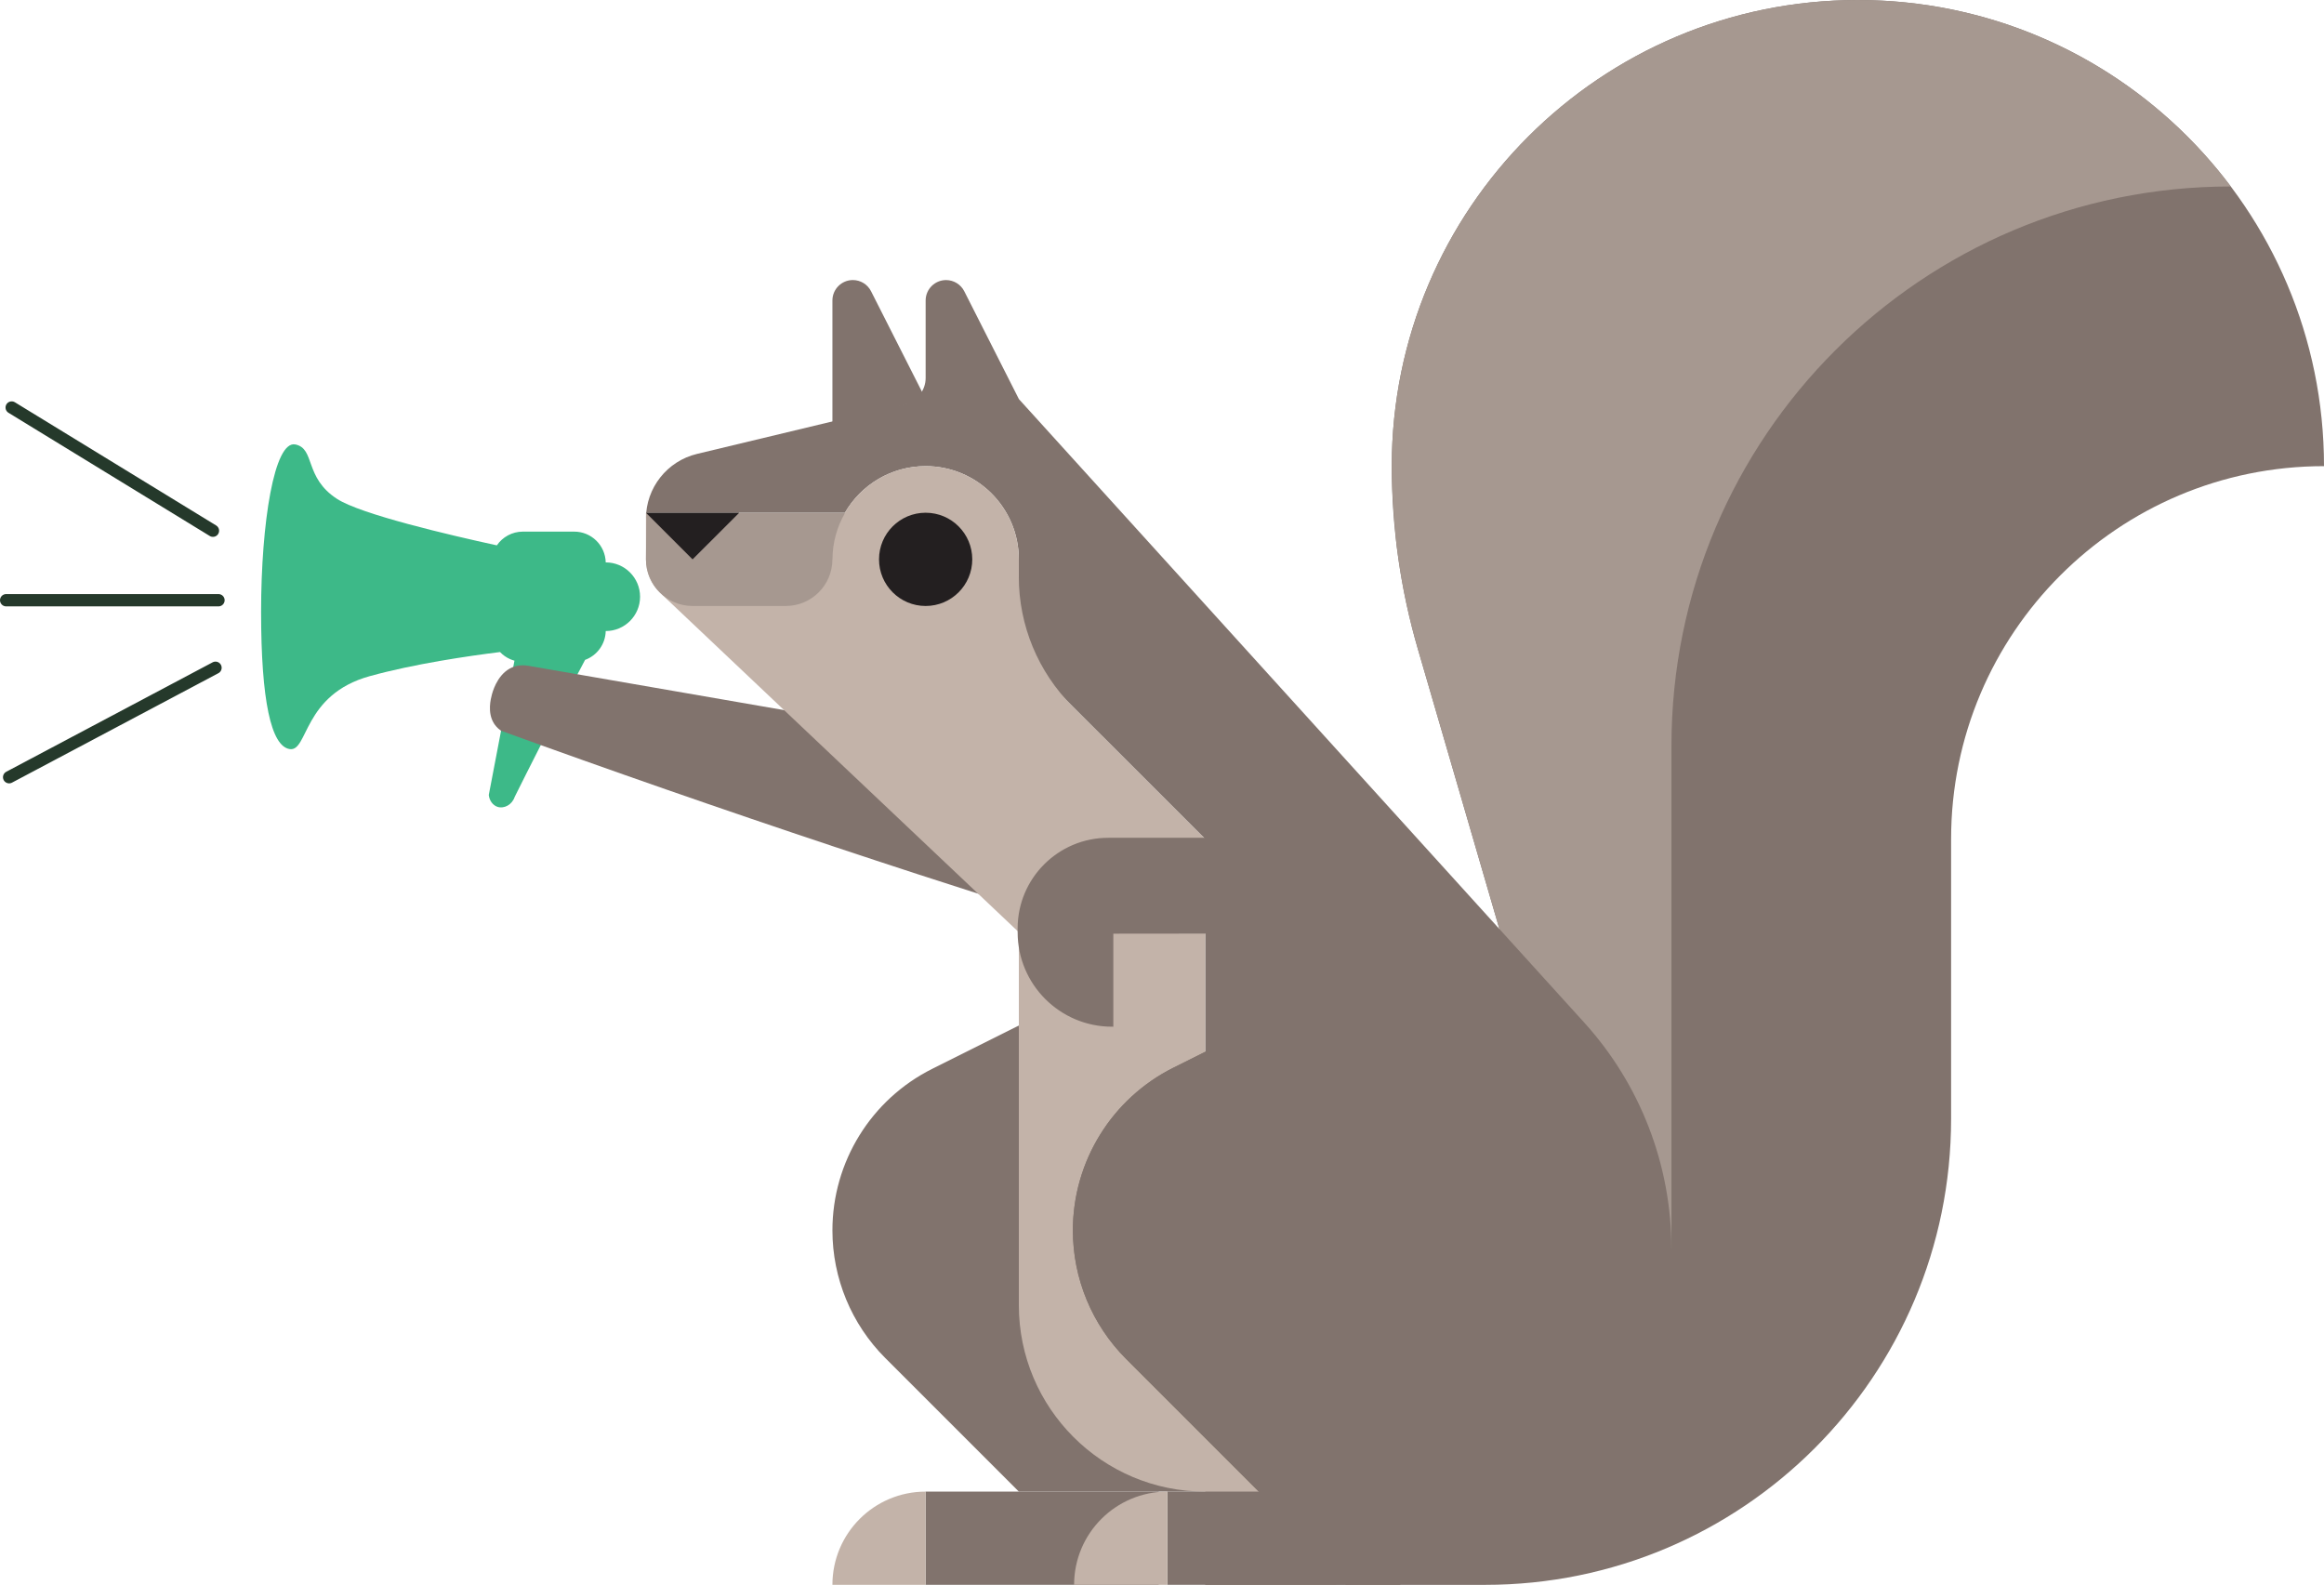
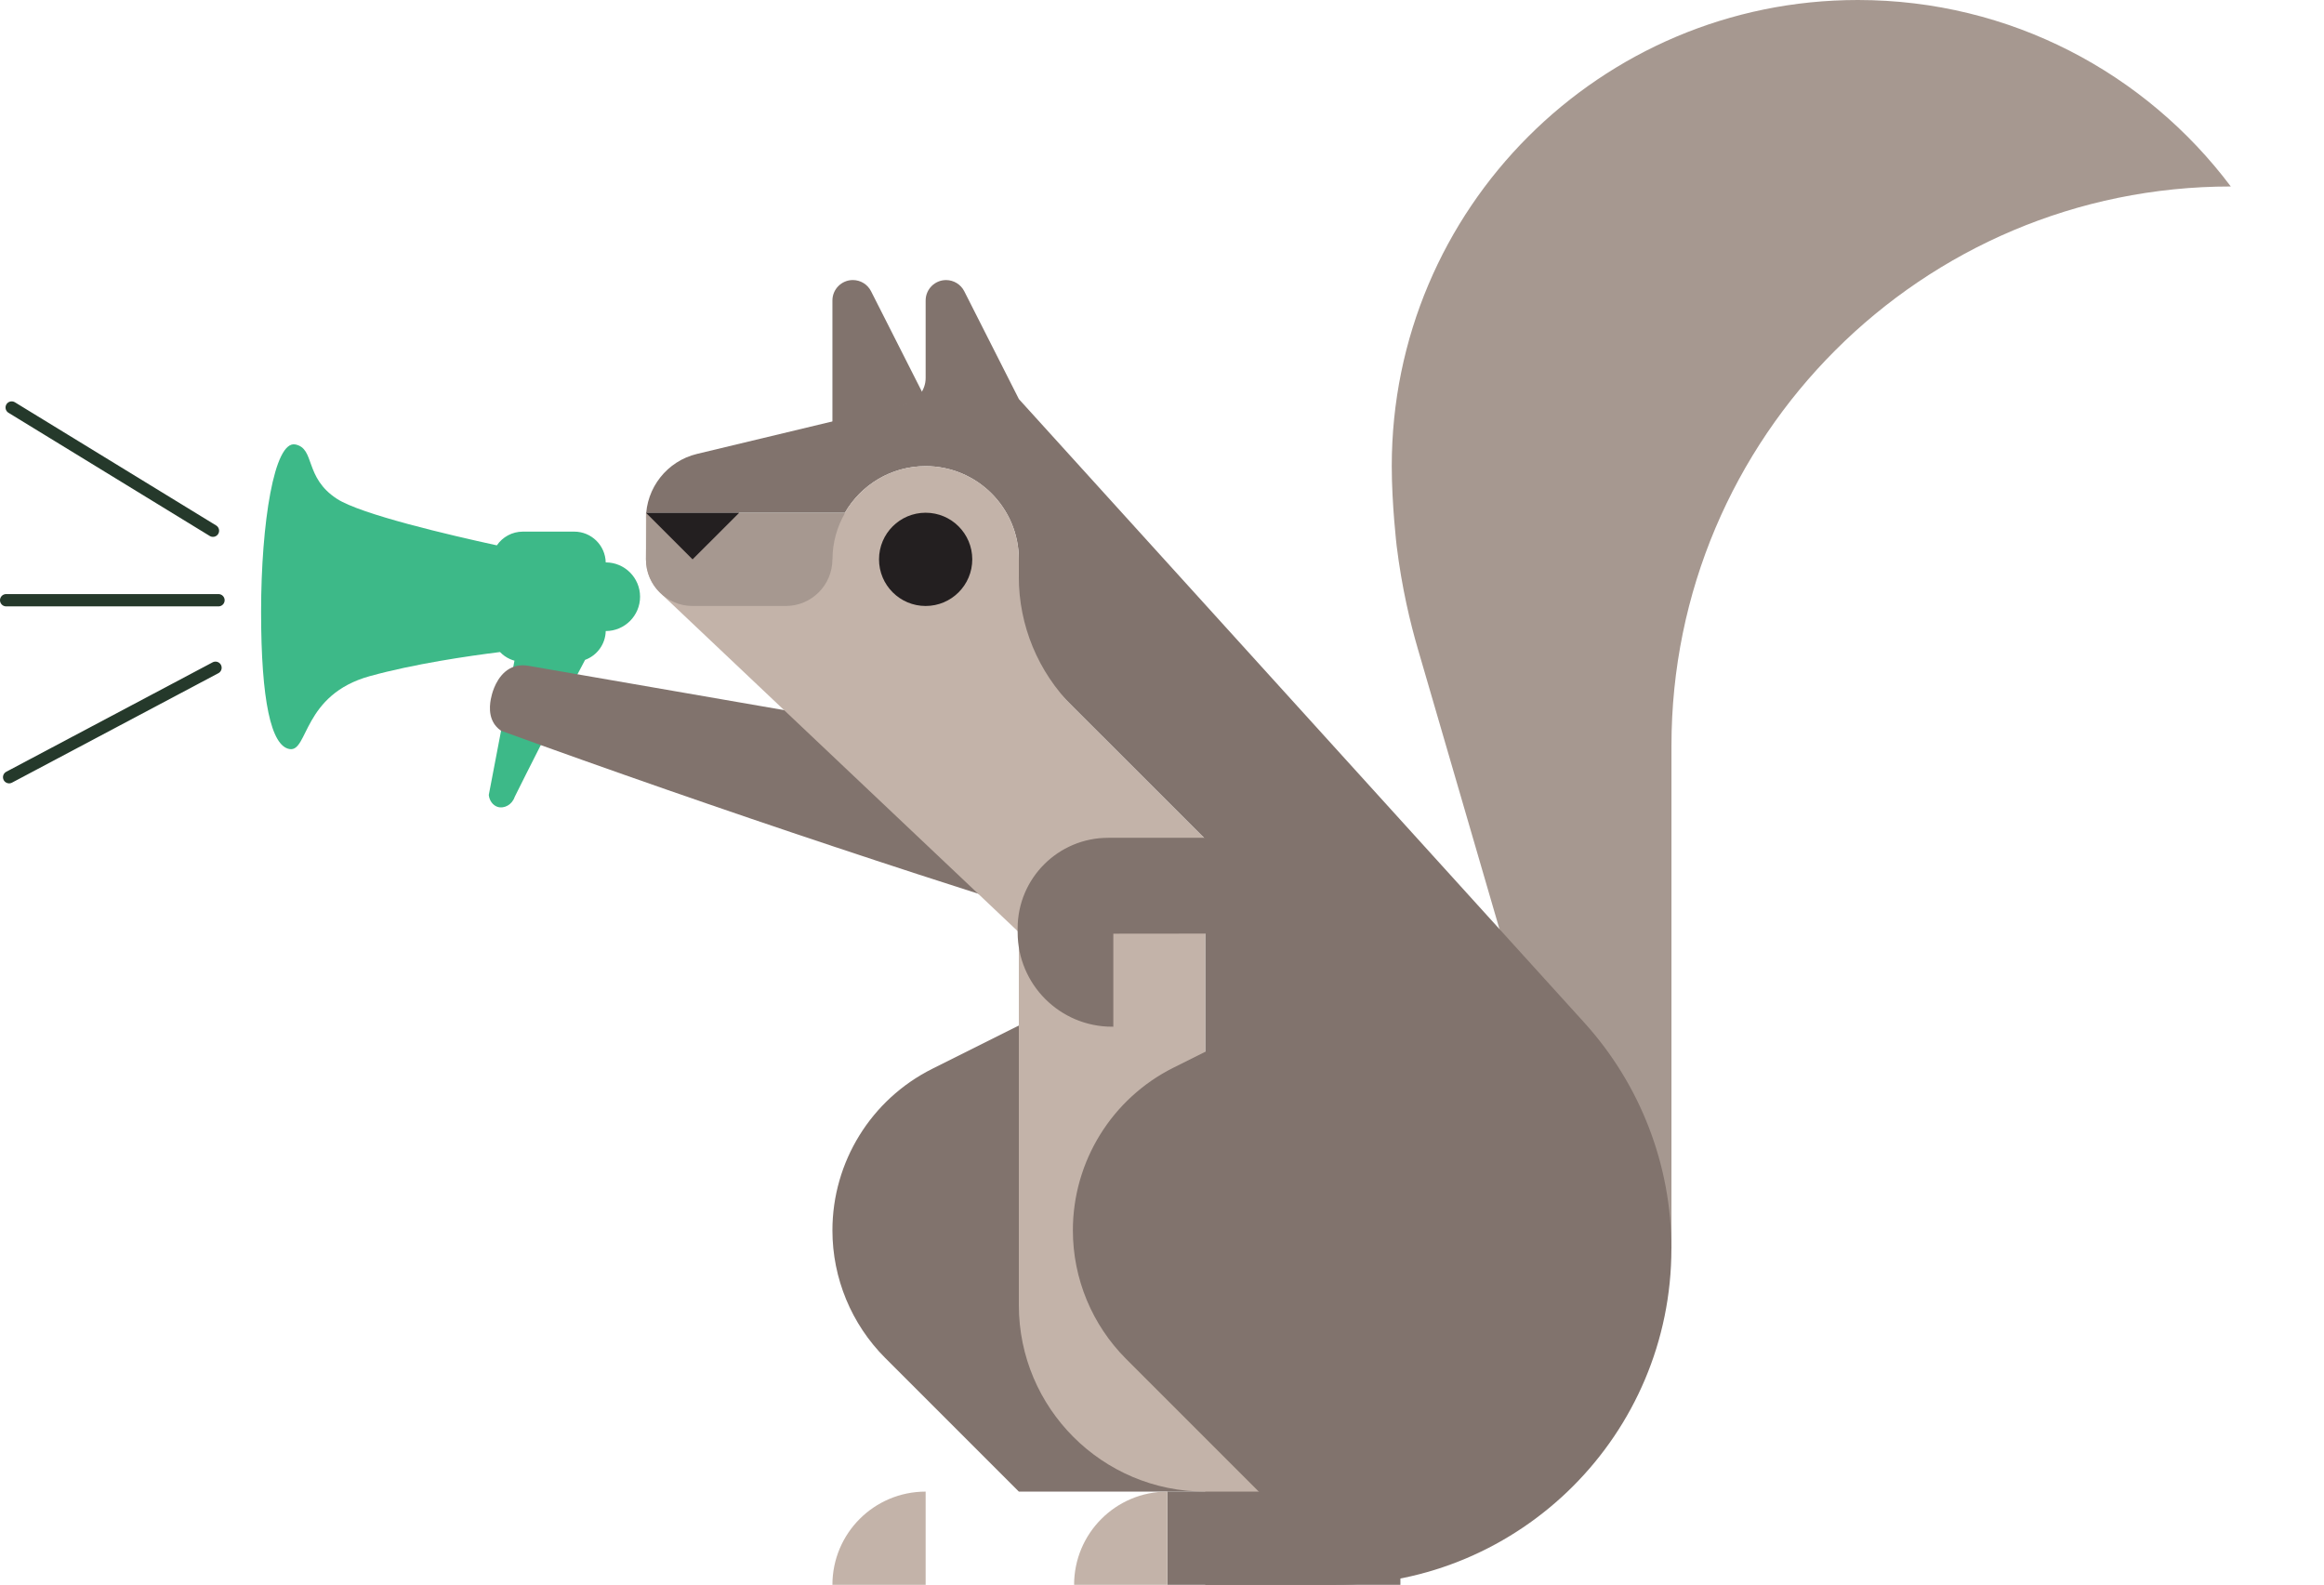
<svg xmlns="http://www.w3.org/2000/svg" viewBox="0 0 944.57 644.13">
  <path d="m120.07 180.64c8.14 1.74 3.49 13.37 16.86 22.09 9.66 6.3 45.75 14.73 65.01 18.92 2.31-3.37 6.18-5.58 10.57-5.58h20.89c6.97 0 12.63 5.58 12.79 12.51h.01c7.7 0 13.95 6.25 13.95 13.95s-6.25 13.95-13.95 13.95c0 0 0 0-.01 0-.12 5.4-3.58 9.96-8.39 11.72-8.05 15.18-16.03 30.62-23.92 46.31-1.57 3.13-3.14 6.26-4.69 9.38-1.08 3.25-4.36 4.89-6.96 4.05-1.91-.62-3.33-2.54-3.57-4.83.61-3.19 1.22-6.38 1.83-9.56 2.87-15.01 5.74-30.02 8.61-45.03-.55-.15-1.14-.35-1.76-.62-1.56-.69-2.95-1.67-4.11-2.89-12.94 1.61-34.95 4.82-52.94 9.8-27.32 7.55-24.99 30.81-32.55 29.64-7.56-1.16-11.62-19.76-11.62-55.8s5.35-69.85 13.95-68z" fill="#3db988" />
  <path d="m214.77 270.6c65.75 11.4 131.51 22.79 197.26 34.19-1.89 20.42-3.78 40.84-5.67 61.27-22.23-7.09-44.62-14.38-67.17-21.89-46.23-15.4-91.42-31.15-135.55-47.17-1.54-1.08-2.41-2.23-2.91-3.03-2.72-4.4-1.26-9.95-.79-11.74.05-.19.09-.34.12-.42.59-2.06 2.96-9.13 9.27-10.98 2.18-.64 4.16-.45 5.43-.21z" fill="#81736d" />
-   <path d="m565.67 189.45c0 25.13 3.57 50.14 10.59 74.27l70.63 242.51-100.17 137.91h56.84c104.63 0 189.45-84.82 189.45-189.45v-113.67c0-83.7 67.86-151.56 151.56-151.56 0-104.63-84.82-189.45-189.45-189.45s-189.45 84.82-189.45 189.45z" fill="#81736d" />
  <path d="m906.68 75.78c-34.56-46.01-89.58-75.78-151.56-75.78-104.63 0-189.45 84.82-189.45 189.45 0 15.41 1.98 32.35 1.98 32.35 2.11 17.17 5.56 31.43 8.62 41.92 23.54 80.83 47.08 161.67 70.63 242.51l-3.52 4.85 35.97-3.64v-204.31c0-125.56 101.79-227.34 227.34-227.34z" fill="#a69890" />
  <path d="m423.58 412.06-44.67 22.34c-24.87 12.44-40.58 37.86-40.58 65.66 0 19.47 7.73 38.14 21.5 51.91l54.28 54.28h107.74" fill="#81736d" />
-   <path d="m376.22 606.24h94.73v37.89h-94.73z" fill="#81736d" />
  <path d="m376.22 606.24c-20.93 0-37.89 16.96-37.89 37.89h37.89z" fill="#c3b3a9" />
  <g fill="#81736d">
    <path d="m338.33 172.52v-50.4c0-4.58 3.72-8.3 8.3-8.3 3.13 0 5.99 1.76 7.4 4.55l22.19 43.8" />
    <path d="m414.11 162.18-22.19-43.8c-1.41-2.79-4.28-4.55-7.4-4.55-4.58 0-8.3 3.72-8.3 8.3v31.51c0 5.01-3.44 9.37-8.31 10.54l-84.6 20.3c-12.18 2.92-20.77 13.81-20.77 26.34 0-.82.13-1.61.21-2.41h80.64c6.55-11.33 18.8-18.95 32.82-18.95 20.93 0 37.89 16.96 37.89 37.89l-.06 37.89c48.54 48.54 75.81 75.78 75.81 75.78v303.12h52.78c75.5 0 136.7-61.2 136.7-136.7 0-33.95-12.63-66.68-35.43-91.83l-229.8-253.43z" />
    <path d="m474.45 606.24h94.73v37.89h-94.73z" />
  </g>
  <path d="m474.45 606.24c-20.93 0-37.89 16.96-37.89 37.89h37.89z" fill="#c3b3a9" />
  <path d="m489.85 530.46v-189.45s-19.17-19.15-53.97-53.94c-13.97-13.97-21.82-32.94-21.79-52.69v-7.04c.01-20.93-16.95-37.89-37.88-37.89-14.02 0-26.27 7.62-32.82 18.94s-80.64 0-80.64 0l-.21.21v18.74c0 5.55 2.39 10.55 6.2 14.01l145.36 137.55v151.56c0 41.85 33.93 75.78 75.78 75.78h38.43s-38.46-75.78-38.46-75.78z" fill="#c3b3a9" />
  <path d="m343.39 208.4h-80.64l-.21 18.94c0 10.46 8.48 18.95 18.95 18.95h37.89c10.46 0 18.94-8.48 18.94-18.95h.04c0-6.92 1.91-13.37 5.15-18.94z" fill="#a69890" />
  <circle cx="376.22" cy="227.34" fill="#231f20" r="18.95" />
  <path d="m262.55 208.4 18.94 18.94 18.95-18.94z" fill="#231f20" />
  <path d="m450.43 341.01h77.35v37.89s-75.78.08-75.78.08v37.81s0 0 0 0c-20.93 0-37.89-16.96-37.89-37.89v-1.57c0-20.06 16.26-36.32 36.32-36.32z" fill="#81736d" />
  <g stroke-miterlimit="10">
    <g fill="#81736d" stroke="#81736d">
-       <path d="m521.81 412.06-44.67 22.34c-24.87 12.44-40.58 37.86-40.58 65.66 0 19.47 7.73 38.14 21.5 51.91l54.28 54.28h107.74" />
      <path d="m450.43 341.01h77.35v37.89s-75.78.08-75.78.08v37.81s0 0 0 0c-20.93 0-37.89-16.96-37.89-37.89v-1.57c0-20.06 16.26-36.32 36.32-36.32z" />
      <path d="m521.81 412.06-44.67 22.34c-24.87 12.44-40.58 37.86-40.58 65.66 0 19.47 7.73 38.14 21.5 51.91l54.28 54.28h107.74" />
      <circle cx="531.28" cy="511.08" r="9.47" />
      <circle cx="569.17" cy="473.19" r="9.47" />
      <circle cx="569.17" cy="548.97" r="9.47" />
    </g>
    <g stroke="#25392b" stroke-linecap="round" stroke-width="5">
      <path d="m2.5 243.95h86.3" fill="#3db988" />
      <path d="m4.75 165.63 81.8 50.07" fill="#3db988" />
      <path d="m3.71 315.88 83.88-44.48" fill="#25392b" />
    </g>
  </g>
</svg>